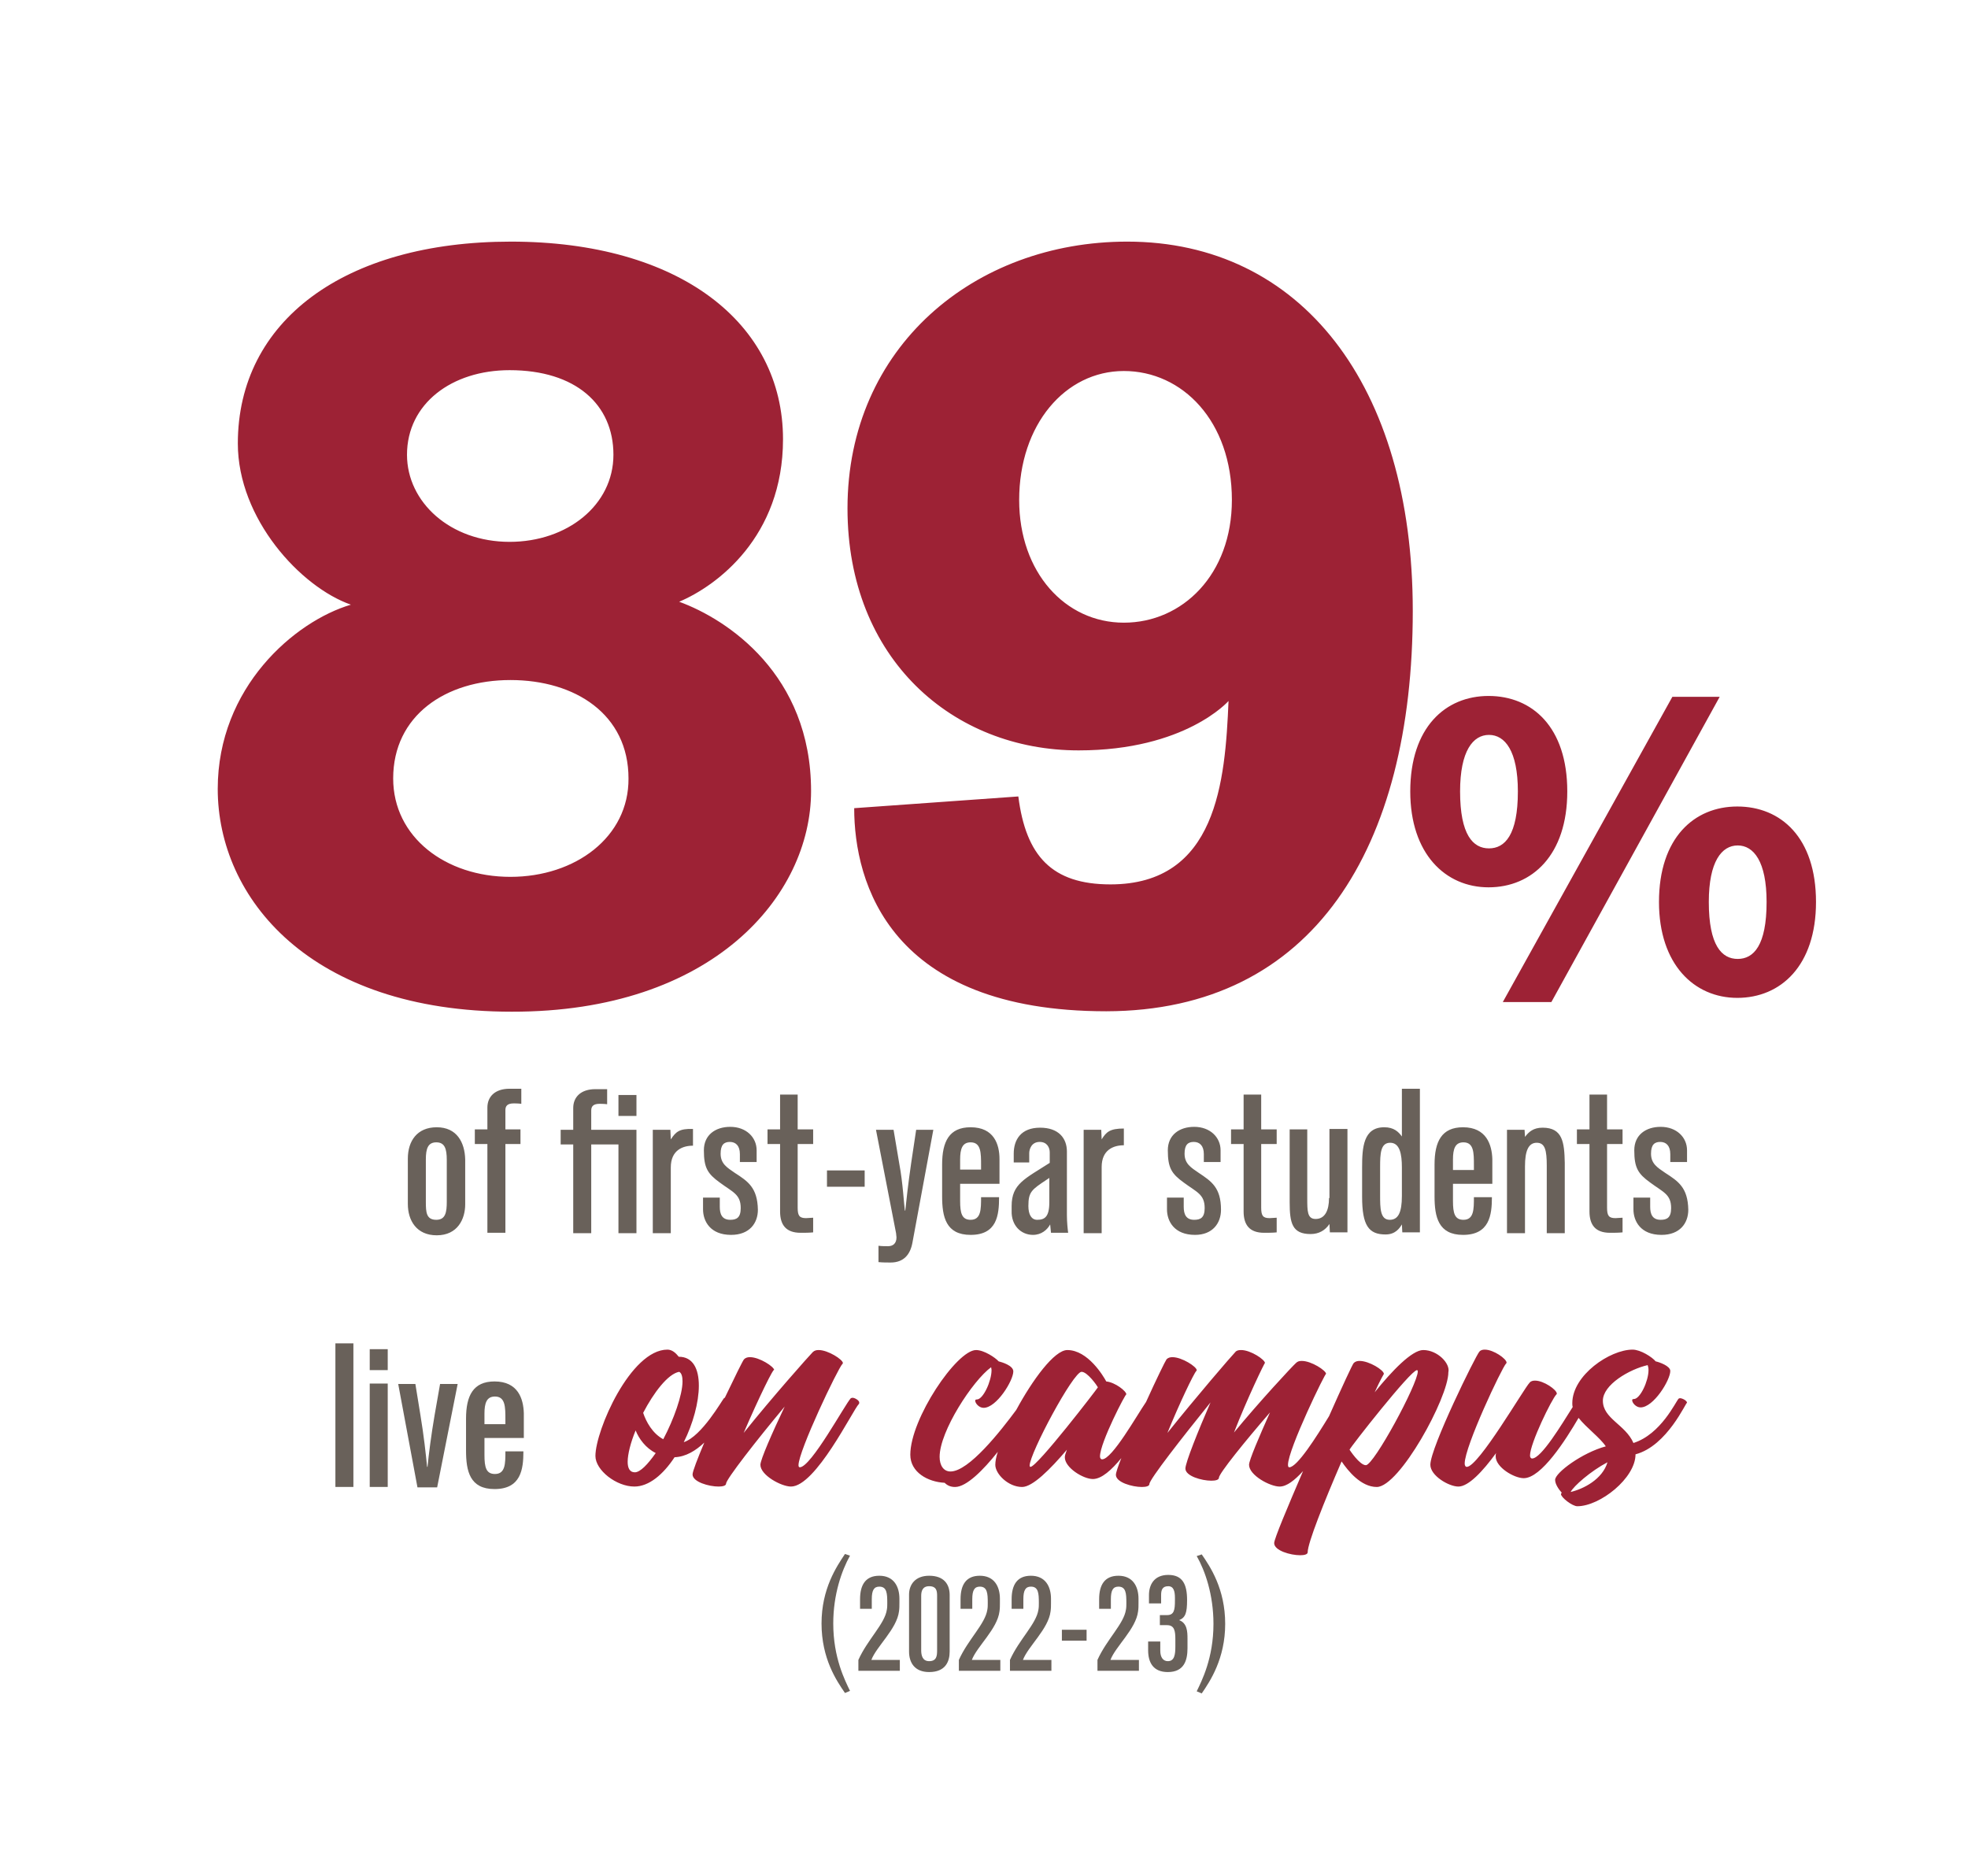
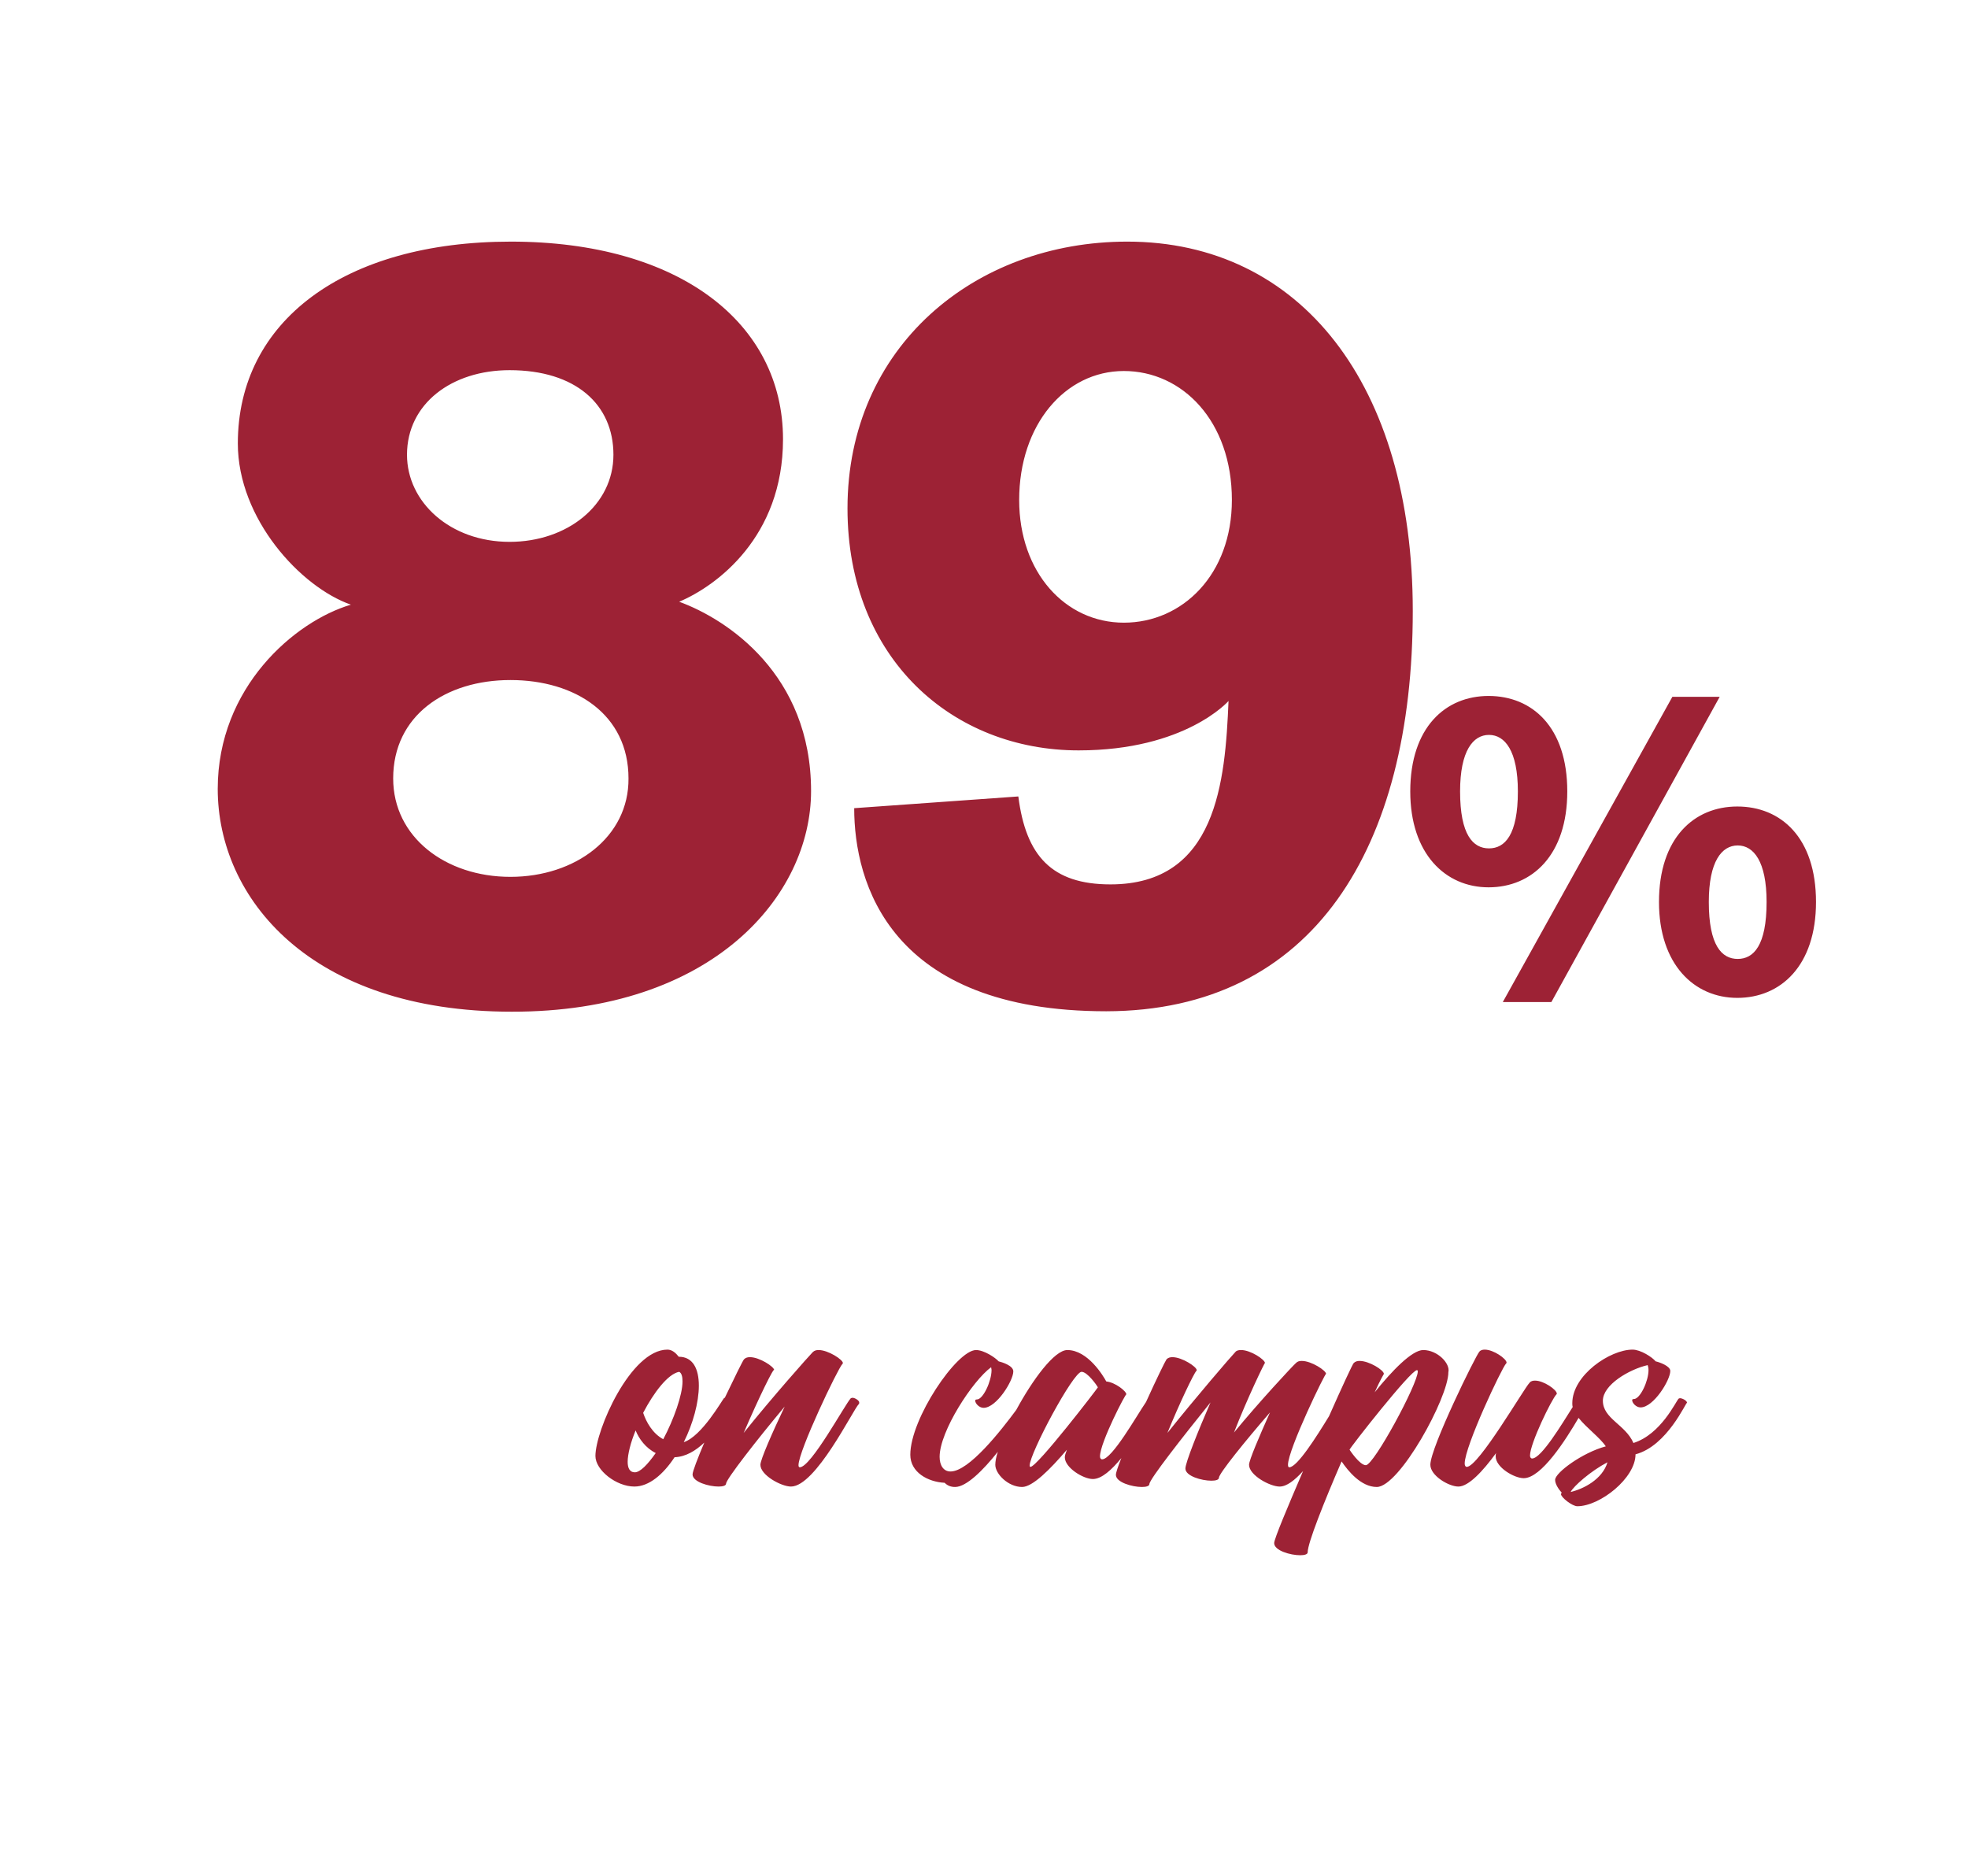
<svg xmlns="http://www.w3.org/2000/svg" version="1.1" id="Layer_1" x="0px" y="0px" viewBox="0 0 470 448" style="enable-background:new 0 0 470 448;" xml:space="preserve">
  <style type="text/css">
	.st0{fill:#69615A;}
	.st1{fill:#9D2235;}
</style>
  <g>
-     <path class="st0" d="M160.2,272.1L160.2,272.1l-0.1-2.3h-4.2v24.7h4.3v-15.7c0-4.1,2.8-5.2,5.3-5.2v-4   C162.2,269.5,161.4,270.3,160.2,272.1z M175.5,280.1c-1.9-1.3-3.4-2.2-3.4-4.6c0-2.1,0.8-2.8,2.2-2.8c1.4,0,2.4,0.9,2.4,2.9v1.9h4   v-2.8c0-3.1-2.5-5.6-6.3-5.6c-3.5,0-6.3,1.9-6.3,5.6c0,4.2,0.9,5.6,3.8,7.7c3.1,2.3,5,2.8,5,6.1c0,2.3-1,2.8-2.5,2.8   c-2,0-2.5-1.4-2.5-3.1V286h-4v2.8c0,2.8,1.7,6.1,6.7,6.1c4.4,0,6.4-2.8,6.4-6C180.9,283.6,178.6,282.1,175.5,280.1z M222.9,269.8   h-4.1l-1.2,8c-0.7,4.8-1.2,9.3-1.4,11.3h-0.1c-0.2-1.4-0.5-6.8-1.3-11l-1.4-8.3h-4.2l4.8,24.7c0,0.3,0.1,0.7,0.1,1   c0,1.5-0.9,2.1-2,2.1c-0.8,0-1.5,0-2.3-0.1v3.9c1,0.1,2,0.1,2.9,0.1c3.2,0,4.7-2,5.2-4.7L222.9,269.8z M190.6,261.4h-4.3v8.3h-3   v3.5h3v16.1c0,3.2,1.4,5.1,4.9,5.1c1,0,2,0,3-0.1v-3.5c-0.6,0-1.1,0.1-1.7,0.1c-1.6,0-2-0.6-2-2.5v-15.2h3.7v-3.5h-3.7V261.4z    M246.7,294.9c2,0,3.4-1.2,4.1-2.5h0l0.2,2h4.1c-0.1-0.7-0.3-2.5-0.3-4.2V275c0-3.2-2-5.7-6.4-5.7c-4.6,0-6.3,2.9-6.3,6.2v2.1h3.7   v-2.2c0-0.9,0.5-2.7,2.5-2.7c1.8,0,2.4,1.4,2.4,2.5v2.5c-5.9,3.8-9.1,5-9.1,10.3v1.2C241.5,292.6,243.8,294.9,246.7,294.9z    M250,281.7l0.6-0.4v5.8c0,3.5-1.1,4.2-2.9,4.2c-1.4,0-2.1-1.3-2.1-3.3C245.6,284.6,246.4,284.1,250,281.7z M147.7,266.5h4.3v-5   h-4.3V266.5z M206.5,279.5h-9v3.9h9V279.5z M263.1,278.7c0-4.1,2.8-5.2,5.3-5.2v-4c-3.3,0-4.2,0.8-5.3,2.6h0l-0.1-2.3h-4.2v24.7   h4.3V278.7z M116.4,294.4h4.3v-21.2h3.6v-3.5h-3.6v-4.6c0-1,0.5-1.6,2-1.6c0.2,0,1.1,0,1.8,0.1v-3.6c-0.9,0-2,0-2.8,0   c-3.5,0-5.3,1.9-5.3,4.5v5.2h-3v3.5h3V294.4z M104.3,269.2c-4.7,0-6.9,3.3-6.9,7.5v10.8c0,4,2.1,7.5,6.9,7.5c5,0,6.8-3.9,6.8-7.4   v-10.7C111,272.8,109.1,269.2,104.3,269.2z M106.7,287c0,2.5-0.3,4.3-2.5,4.3c-2.4,0-2.5-1.8-2.5-4.3v-10.1c0-2.6,0.5-4.1,2.5-4.1   c2,0,2.5,1.5,2.5,4.2V287z M141.2,265.2c0-1,0.5-1.6,2-1.6c0.2,0,1.1,0,1.8,0.1v-3.6c-0.9,0-2,0-2.8,0c-3.5,0-5.3,1.9-5.3,4.5v5.2   h-3v3.5h3v21.2h4.3v-21.2h6.5v21.2h4.3v-24.7h-10.8V265.2z M238.6,285.9h-4.3c0,2.9,0,5.4-2.5,5.4c-2.1,0-2.5-1.6-2.5-4.5v-4.1h9.4   v-5.9c0-3.5-1.3-7.6-6.9-7.6c-5.1,0-6.8,3.4-6.8,8.9v7.6c0,4.9,0.9,9.2,6.8,9.2C238.1,294.9,238.6,290.2,238.6,285.9z M229.3,276.9   c0-2.5,0.5-4.1,2.5-4.1c2.5,0,2.5,2.5,2.5,5.5v1h-5V276.9z M334.8,271.4L334.8,271.4c-0.8-1.1-1.9-2.2-4.2-2.2   c-5,0-5.3,4.8-5.3,9.6v7c0,6.9,1.6,9,5.6,9c2.3,0,3.3-1.4,3.9-2.4h0l0.1,1.9h4.2v-34.3h-4.3V271.4z M334.8,285.6   c0,4-0.9,5.7-2.9,5.7c-2.3,0-2.3-2.8-2.3-5.9v-6.7c0-3.2,0.1-5.8,2.4-5.8c2.3,0,2.8,2.7,2.8,5.9V285.6z M301.3,261.4H297v8.3h-3   v3.5h3v16.1c0,3.2,1.4,5.1,4.9,5.1c1,0,2,0,3-0.1v-3.5c-0.6,0-1.1,0.1-1.7,0.1c-1.6,0-2-0.6-2-2.5v-15.2h3.7v-3.5h-3.7V261.4z    M317.4,286.1c0,3-1,5-3.2,5c-2,0-2-1.9-2-4.9v-16.5H308v17.4c0,5,0.6,7.6,5,7.6c2,0,3.5-0.9,4.5-2.4h0l0.1,2h4.2v-24.7h-4.3V286.1   z M291.6,288.9c0-5.3-2.3-6.8-5.3-8.8c-1.9-1.3-3.4-2.2-3.4-4.6c0-2.1,0.8-2.8,2.2-2.8c1.4,0,2.4,0.9,2.4,2.9v1.9h4v-2.8   c0-3.1-2.5-5.6-6.3-5.6c-3.5,0-6.3,1.9-6.3,5.6c0,4.2,0.9,5.6,3.8,7.7c3.1,2.3,5,2.8,5,6.1c0,2.3-1,2.8-2.5,2.8   c-2,0-2.5-1.4-2.5-3.1V286h-4v2.8c0,2.8,1.7,6.1,6.7,6.1C289.6,294.9,291.6,292.1,291.6,288.9z M349.4,269.2   c-5.1,0-6.8,3.4-6.8,8.9v7.6c0,4.9,0.9,9.2,6.8,9.2c6.3,0,6.9-4.7,6.9-9H352c0,2.9,0,5.4-2.5,5.4c-2.1,0-2.5-1.6-2.5-4.5v-4.1h9.4   v-5.9C356.3,273.4,355,269.2,349.4,269.2z M352,279.4h-5v-2.5c0-2.5,0.5-4.1,2.5-4.1c2.5,0,2.5,2.5,2.5,5.5V279.4z M383.9,261.4   h-4.3v8.3h-3v3.5h3v16.1c0,3.2,1.4,5.1,4.9,5.1c1,0,2,0,3-0.1v-3.5c-0.6,0-1.1,0.1-1.7,0.1c-1.6,0-2-0.6-2-2.5v-15.2h3.7v-3.5h-3.7   V261.4z M397.7,280.1c-1.9-1.3-3.4-2.2-3.4-4.6c0-2.1,0.8-2.8,2.2-2.8c1.4,0,2.4,0.9,2.4,2.9v1.9h4v-2.8c0-3.1-2.5-5.6-6.3-5.6   c-3.5,0-6.3,1.9-6.3,5.6c0,4.2,0.9,5.6,3.8,7.7c3.1,2.3,5,2.8,5,6.1c0,2.3-1,2.8-2.5,2.8c-2,0-2.5-1.4-2.5-3.1V286h-4v2.8   c0,2.8,1.7,6.1,6.7,6.1c4.4,0,6.4-2.8,6.4-6C403.1,283.6,400.8,282.1,397.7,280.1z M368.4,269.3c-2.2,0-3.3,1-4.2,2.2h0l-0.1-1.7   h-4.2v24.7h4.3v-16c0-3.6,0.8-5.6,2.8-5.6c2,0,2.4,1.8,2.4,5.5v16.1h4.3v-16.8C373.6,272.8,373.2,269.3,368.4,269.3z M285.8,371.6   c2,3.5,4,9.2,4,16.2c0,8.2-2.8,13.6-4,16.1l1.2,0.5c2-2.9,5.6-8.3,5.6-16.6c0-8.4-3.6-13.7-5.6-16.6L285.8,371.6z M232.1,396.4   c1.2-3.2,6.1-7.4,6.6-11.6c0.1-0.7,0.1-1.3,0.1-2v-1c0-3-1.4-5.5-4.8-5.5c-3.3,0-4.6,2.2-4.6,5.6v2.3h2.8v-2.3c0-2.1,0.5-3,1.8-3   c1.8,0,1.9,1.6,1.9,3.9c0,0.5,0,1.1-0.1,1.6c-0.5,3.4-4.6,7.1-6.8,12v2.6h9.9v-2.6L232.1,396.4L232.1,396.4z M244.3,396.4   c1.2-3.2,6.1-7.4,6.6-11.6c0.1-0.7,0.1-1.3,0.1-2v-1c0-3-1.4-5.5-4.8-5.5c-3.3,0-4.6,2.2-4.6,5.6v2.3h2.8v-2.3c0-2.1,0.5-3,1.8-3   c1.8,0,1.9,1.6,1.9,3.9c0,0.5,0,1.1-0.1,1.6c-0.5,3.4-4.6,7.1-6.8,12v2.6h9.9v-2.6L244.3,396.4L244.3,396.4z M201.8,371.1   c-2,3-5.6,8.3-5.6,16.6c0,8.4,3.6,13.7,5.6,16.6l1.2-0.5c-1.2-2.5-4-7.9-4-16.1c0-6.9,2-12.6,4-16.2L201.8,371.1z M253.6,391.8h5.9   v-2.6h-5.9V391.8z M221.9,376.3c-3.4,0-4.8,2.2-4.8,4.5v13.6c0,2.6,1.3,4.9,4.8,4.9c3.9,0,4.9-2.5,4.9-4.9v-13.5   C226.8,378.3,225.4,376.3,221.9,376.3z M223.8,394.1c0,1.3-0.1,2.6-1.9,2.6c-1.6,0-1.9-1.4-1.9-2.6v-13c0-1.1,0.3-2.3,1.9-2.3   c1.8,0,1.9,1.2,1.9,2.3V394.1z M208.1,396.4c1.2-3.2,6.1-7.4,6.6-11.6c0.1-0.7,0.1-1.3,0.1-2v-1c0-3-1.4-5.5-4.8-5.5   c-3.3,0-4.6,2.2-4.6,5.6v2.3h2.8v-2.3c0-2.1,0.5-3,1.8-3c1.8,0,1.9,1.6,1.9,3.9c0,0.5,0,1.1-0.1,1.6c-0.5,3.4-4.6,7.1-6.8,12v2.6   h9.9v-2.6L208.1,396.4L208.1,396.4z M281.6,386.9L281.6,386.9c1.5-0.6,1.9-1.7,1.9-4.8c0-3.8-1.1-6-4.5-6c-3.4,0-4.6,2.4-4.6,4.8v2   h2.9v-2c0-1.2,0.3-2.1,1.7-2.1c1.3,0,1.6,1.2,1.6,2.8v0.6c0,2.3-0.2,3.5-1.9,3.5H277v2.4h1.7c1.8,0,2,1.4,2,3.4v1.7   c0,1.9-0.2,3.5-1.8,3.5c-1.1,0-1.8-0.9-1.8-2.5v-2.2h-2.9v2.1c0,2.9,1.2,5.2,4.7,5.2c3.9,0,4.7-2.8,4.7-5.7v-2.3   C283.6,389.6,283.5,387.6,281.6,386.9z M265.2,396.4c1.2-3.2,6.1-7.4,6.6-11.6c0.1-0.7,0.1-1.3,0.1-2v-1c0-3-1.4-5.5-4.8-5.5   c-3.3,0-4.6,2.2-4.6,5.6v2.3h2.8v-2.3c0-2.1,0.5-3,1.8-3c1.8,0,1.9,1.6,1.9,3.9c0,0.5,0,1.1-0.1,1.6c-0.5,3.4-4.6,7.1-6.8,12v2.6   h9.9v-2.6L265.2,396.4L265.2,396.4z M80.1,355.1h4.3v-34.3h-4.3V355.1z M88.3,355.1h4.3v-24.7h-4.3V355.1z M88.3,327.2h4.3v-5h-4.3   V327.2z M103.8,337.9c-0.8,4.7-1.4,9.3-1.7,12.4H102c-0.3-3.1-0.8-7.6-1.6-12.4l-1.2-7.4h-4.1l4.6,24.7h4.7l4.9-24.7h-4.2   L103.8,337.9z M118.1,329.9c-5.1,0-6.8,3.4-6.8,8.9v7.6c0,4.9,0.9,9.2,6.8,9.2c6.3,0,6.9-4.7,6.9-9h-4.3c0,2.9,0,5.4-2.5,5.4   c-2.1,0-2.5-1.6-2.5-4.5v-4.1h9.4v-5.9C125,334,123.7,329.9,118.1,329.9z M120.7,340.1h-5v-2.5c0-2.5,0.5-4.1,2.5-4.1   c2.5,0,2.5,2.5,2.5,5.5V340.1z" />
    <path class="st1" d="M193.7,188.9c0-27.8-20-41-31.5-45.2c9-3.8,24.8-15.5,24.8-38.8c0-27.8-24.8-47.2-65-47.2   c-39.8,0-65.2,19-65.2,48.2c0,18,15,34.3,27,38.5c-13.5,4-31.8,19.8-31.8,44c0,26,22,53.2,70.2,53.2   C170.2,241.7,193.7,213.9,193.7,188.9z M121.7,88.4c15.8,0,24.8,8.2,24.8,20.2s-11,20.8-24.8,20.8c-14.2,0-24.5-9.5-24.5-20.8   C97.2,96.4,107.9,88.4,121.7,88.4z M121.9,209.4c-15.5,0-28-9.5-28-23.5c0-15,12.5-23.5,28-23.5s28.2,8.2,28.2,23.5   C150.2,199.9,137.4,209.4,121.9,209.4z M414.9,192.6c-10.3,0-18.7,7.5-18.7,22.8c0,14.9,8.4,22.9,18.7,22.9   c10.4,0,18.8-7.7,18.8-22.9C433.7,200,425.3,192.6,414.9,192.6z M415,229c-3.8,0-6.9-3.2-6.9-13.6c0-9.7,3.1-13.5,6.9-13.5   c3.8,0,6.9,3.8,6.9,13.5C421.9,225.8,418.8,229,415,229z M337.4,145.9c0-54-26.8-88.2-68.2-88.2c-36.5,0-66.8,25.2-66.8,63.7   c0,36,25.2,57.8,55.2,57.8c25.5,0,35.8-11.8,35.8-11.8c-0.8,19.2-2.8,43.8-28.2,43.8c-14,0-20.2-6.8-22-21l-39.2,2.8   c0,17.8,8.5,48.5,60.2,48.5C313.7,241.4,337.4,202.4,337.4,145.9z M268.4,148.7c-14,0-25-12-25-29.3c0-18,11-30.8,25-30.8   s25.8,12,25.8,30.8C294.2,137.2,282.4,148.7,268.4,148.7z M370.5,239.3l40.2-72.9h-11.3l-40.5,72.9H370.5z M355.5,211.9   c10.4,0,18.8-7.7,18.8-22.9c0-15.4-8.4-22.8-18.8-22.8c-10.3,0-18.7,7.5-18.7,22.8C336.8,203.9,345.2,211.9,355.5,211.9z    M355.6,175.5c3.8,0,6.9,3.8,6.9,13.5c0,10.4-3.1,13.6-6.9,13.6c-3.8,0-6.9-3.2-6.9-13.6C348.7,179.3,351.8,175.5,355.6,175.5z    M203.6,333.8c-0.2,0-0.3,0.1-0.4,0.1c-1.3,1.3-9.5,16.5-12.2,16.5c-0.2,0-0.3-0.2-0.3-0.5c0-3.4,9.4-23.1,10.5-24.2   c0.1-0.1,0.1-0.1,0.1-0.2c0-0.8-3.5-3.1-5.8-3.1c-0.5,0-1,0.1-1.4,0.5c-0.8,0.8-9.7,10.8-16.5,19.3c3.7-8.6,7.3-15.9,7.3-15   c0-0.8-3.5-3.1-5.8-3.1c-0.5,0-1,0.1-1.4,0.5c-0.3,0.3-2.3,4.4-4.6,9.2c-0.1,0-0.2,0.1-0.2,0.1c-0.4,0.4-5.3,9.1-9.6,10.5   c2.2-4.4,3.6-9.5,3.6-13.5c0-4-1.4-6.9-4.8-6.9c-0.7-0.9-1.6-1.7-2.7-1.7c-8.8,0-17.2,19.3-17.2,25.4c0,3.4,5,7.3,9.3,7.3   c3.5,0,6.9-2.9,9.6-7c2.7-0.1,5.1-1.6,7.1-3.5c-1.6,3.8-2.8,6.9-2.8,7.6c0,1.8,3.9,2.9,6.2,2.9c1,0,1.8-0.2,1.8-0.7   c0-1,7.3-10.4,14-18.4c-3,6.3-5.8,12.7-5.8,13.9c0,2.5,5,5.2,7.3,5.2c5.9,0,14.8-18.3,16.2-19.7c0.1-0.1,0.1-0.2,0.1-0.3   C205.3,334.5,204.2,333.8,203.6,333.8z M151.6,351.6c-1.2,0-1.7-1-1.7-2.5c0-1.8,0.7-4.6,1.9-7.5c0.8,2,2.4,4.2,4.8,5.4   C154.7,349.7,152.9,351.6,151.6,351.6z M158.4,343.7c-2.6-1.4-4.1-4.2-4.8-6.3c2.5-4.8,5.9-9.3,8.6-9.8c0.6,0.3,0.8,1.2,0.8,2.3   C163,333.1,160.9,339,158.4,343.7z M339.9,322.4c-2.7,0-7.5,5-11.6,10.1c1.4-3.1,2.2-4.4,2.2-4.4c0-0.9-3.5-3.1-5.8-3.1   c-0.5,0-1,0.1-1.4,0.5c-0.3,0.3-2.8,5.7-5.9,12.7c-3,4.9-7.6,12.2-9.5,12.2c-0.2,0-0.3-0.2-0.3-0.6c0-3.7,9.1-22.4,9.1-21.7   c0-0.8-3.5-3.1-5.8-3.1c-0.6,0-1,0.1-1.4,0.5c-0.9,0.8-8.8,9.3-14.8,16.6c3.1-8,7.4-16.9,7.4-16.6c0-0.8-3.4-3.1-5.7-3.1   c-0.6,0-1.1,0.1-1.4,0.5c-0.8,0.8-9.5,10.9-16.2,19.3c2.8-6.9,6.3-14.2,6.9-14.8c0.1-0.1,0.1-0.1,0.1-0.2c0-0.8-3.5-3.1-5.8-3.1   c-0.5,0-1,0.1-1.4,0.5c-0.3,0.4-2.5,4.9-4.9,10.2c-2.2,3.2-8.1,13.7-10.5,13.7c-0.3,0-0.5-0.3-0.5-0.7c0-3.3,6.3-15.4,6.3-14.8   c0-0.8-2.7-2.9-4.8-3.1c-0.7-1.3-4.4-7.5-9.3-7.5c-3.1,0-8.3,7.1-12.2,14.3c-3.7,5-11.3,14.7-15.7,14.7c-1.7,0-2.6-1.5-2.6-3.5   c0-6.1,7.9-18.2,12.3-21.4c0,0.2,0.1,0.4,0.1,0.7c0,2.6-2,7-3.5,7c-0.3,0-0.4,0.1-0.4,0.3c0,0.6,0.9,1.7,2,1.7   c3.1,0,7.1-6.5,7.1-8.7c0-1.4-2.7-2.2-3.5-2.4c-0.8-0.9-3.5-2.7-5.4-2.7c-4.6,0-15.7,16.4-15.7,25c0,4.2,4.2,6.5,8.2,6.7   c0.7,0.7,1.5,1,2.5,1c2.7,0,6.7-4,10.2-8.4c-0.4,1.2-0.6,2.3-0.6,3.1c0,2.2,3.1,5.3,6.4,5.3c2.5,0,6.7-4.2,10.7-8.9   c-0.3,0.8-0.5,1.4-0.5,1.8c0,2.5,4.4,5.2,6.7,5.2c2.1,0,4.5-2.2,6.8-5c-0.8,2-1.3,3.5-1.3,4c0,1.8,3.9,2.9,6.2,2.9   c1,0,1.8-0.2,1.8-0.7c0-1.1,7.9-11.2,14.6-19.5c-3,6.9-6,14.4-6,15.8c0,1.8,3.9,2.9,6.2,2.9c1,0,1.8-0.2,1.8-0.7   c0-1,6.3-8.8,12.2-15.6c-2.5,5.6-5,11.4-5,12.5c0,2.5,5,5.2,7.3,5.2c1.7,0,3.6-1.5,5.6-3.7c-3.7,8.6-6.9,16.2-6.9,17.2   c0,1.8,3.9,2.9,6.2,2.9c1,0,1.8-0.2,1.8-0.7c0-2.2,3.9-12,8.1-21.7c1.5,2.2,4.6,6.1,8.4,6.1c5.4,0,17.1-21.3,17.1-27.4   C346.4,325.6,343.3,322.4,339.9,322.4z M246.1,350.3c-0.1,0-0.2-0.1-0.2-0.3c0-2.9,10.4-22.4,12.4-22.4c1.4,0,3.7,3.3,3.9,3.7   C262,331.7,247.7,350.3,246.1,350.3z M326.2,349.9c-1.5,0-3.9-3.7-3.9-3.7c0.2-0.6,14.6-19,16.1-19c0.1,0,0.2,0.1,0.2,0.3   C338.6,330.5,328.1,349.9,326.2,349.9z M401.2,333.9c-0.1,0-0.3,0.1-0.3,0.1c-0.7,0.7-4.2,8.5-10.8,10.6c-1.9-4.4-7.3-5.8-7.3-10.1   c0-3.8,6.3-7.5,10.7-8.5c0.1,0.3,0.2,0.7,0.2,1.2c0,2.6-2,6.9-3.5,6.9c-0.3,0-0.4,0.1-0.4,0.3c0,0.6,0.9,1.7,2,1.7   c3.1,0,7.1-6.5,7.1-8.7c0-1.2-2.6-2.1-3.5-2.3c-0.8-1-3.6-2.8-5.5-2.8c-5.4,0-14.4,6.1-14.4,12.8c0,0.3,0,0.6,0.1,0.9   c-2.6,4.1-7.5,12.3-9.7,12.3c-0.3,0-0.5-0.3-0.5-0.7c0-2.9,5.2-13.5,6.3-14.6c0.1-0.1,0.1-0.1,0.1-0.2c0-0.9-3.1-3.1-5.2-3.1   c-0.5,0-1,0.1-1.3,0.5c-1.3,1.3-12.2,20.1-15,20.1c-0.3,0-0.5-0.3-0.5-0.8c0-4.1,8.9-22.9,9.9-23.9c0.1-0.1,0.1-0.1,0.1-0.2   c0-0.9-3.1-3.1-5.2-3.1c-0.5,0-1,0.1-1.3,0.5c-0.8,0.8-11.7,22.9-11.7,27c0,2.6,4.4,5.2,6.7,5.2c2.4,0,5.8-3.6,9-8   c-0.1,0.3-0.1,0.6-0.1,0.8c0,2.6,4.4,5.2,6.7,5.2c4.2,0,10-9.1,13.1-14.4c1.9,2.4,5.1,4.7,6.5,6.8c-5.6,1.5-12.1,6.3-12.1,8   c0,1,0.8,2.2,1.6,3.1c-0.1,0.1-0.2,0.1-0.2,0.3c0,0.8,2.7,2.9,3.9,2.9c5.4,0,13.9-6.7,13.9-12.4c7.6-2,12.1-12.6,12.3-12.3   C402.9,334.5,401.8,333.9,401.2,333.9z M375.1,356.3c0.7-1.4,4.8-5,8.8-7.1C382.7,353.3,378.1,355.6,375.1,356.3z" />
  </g>
</svg>